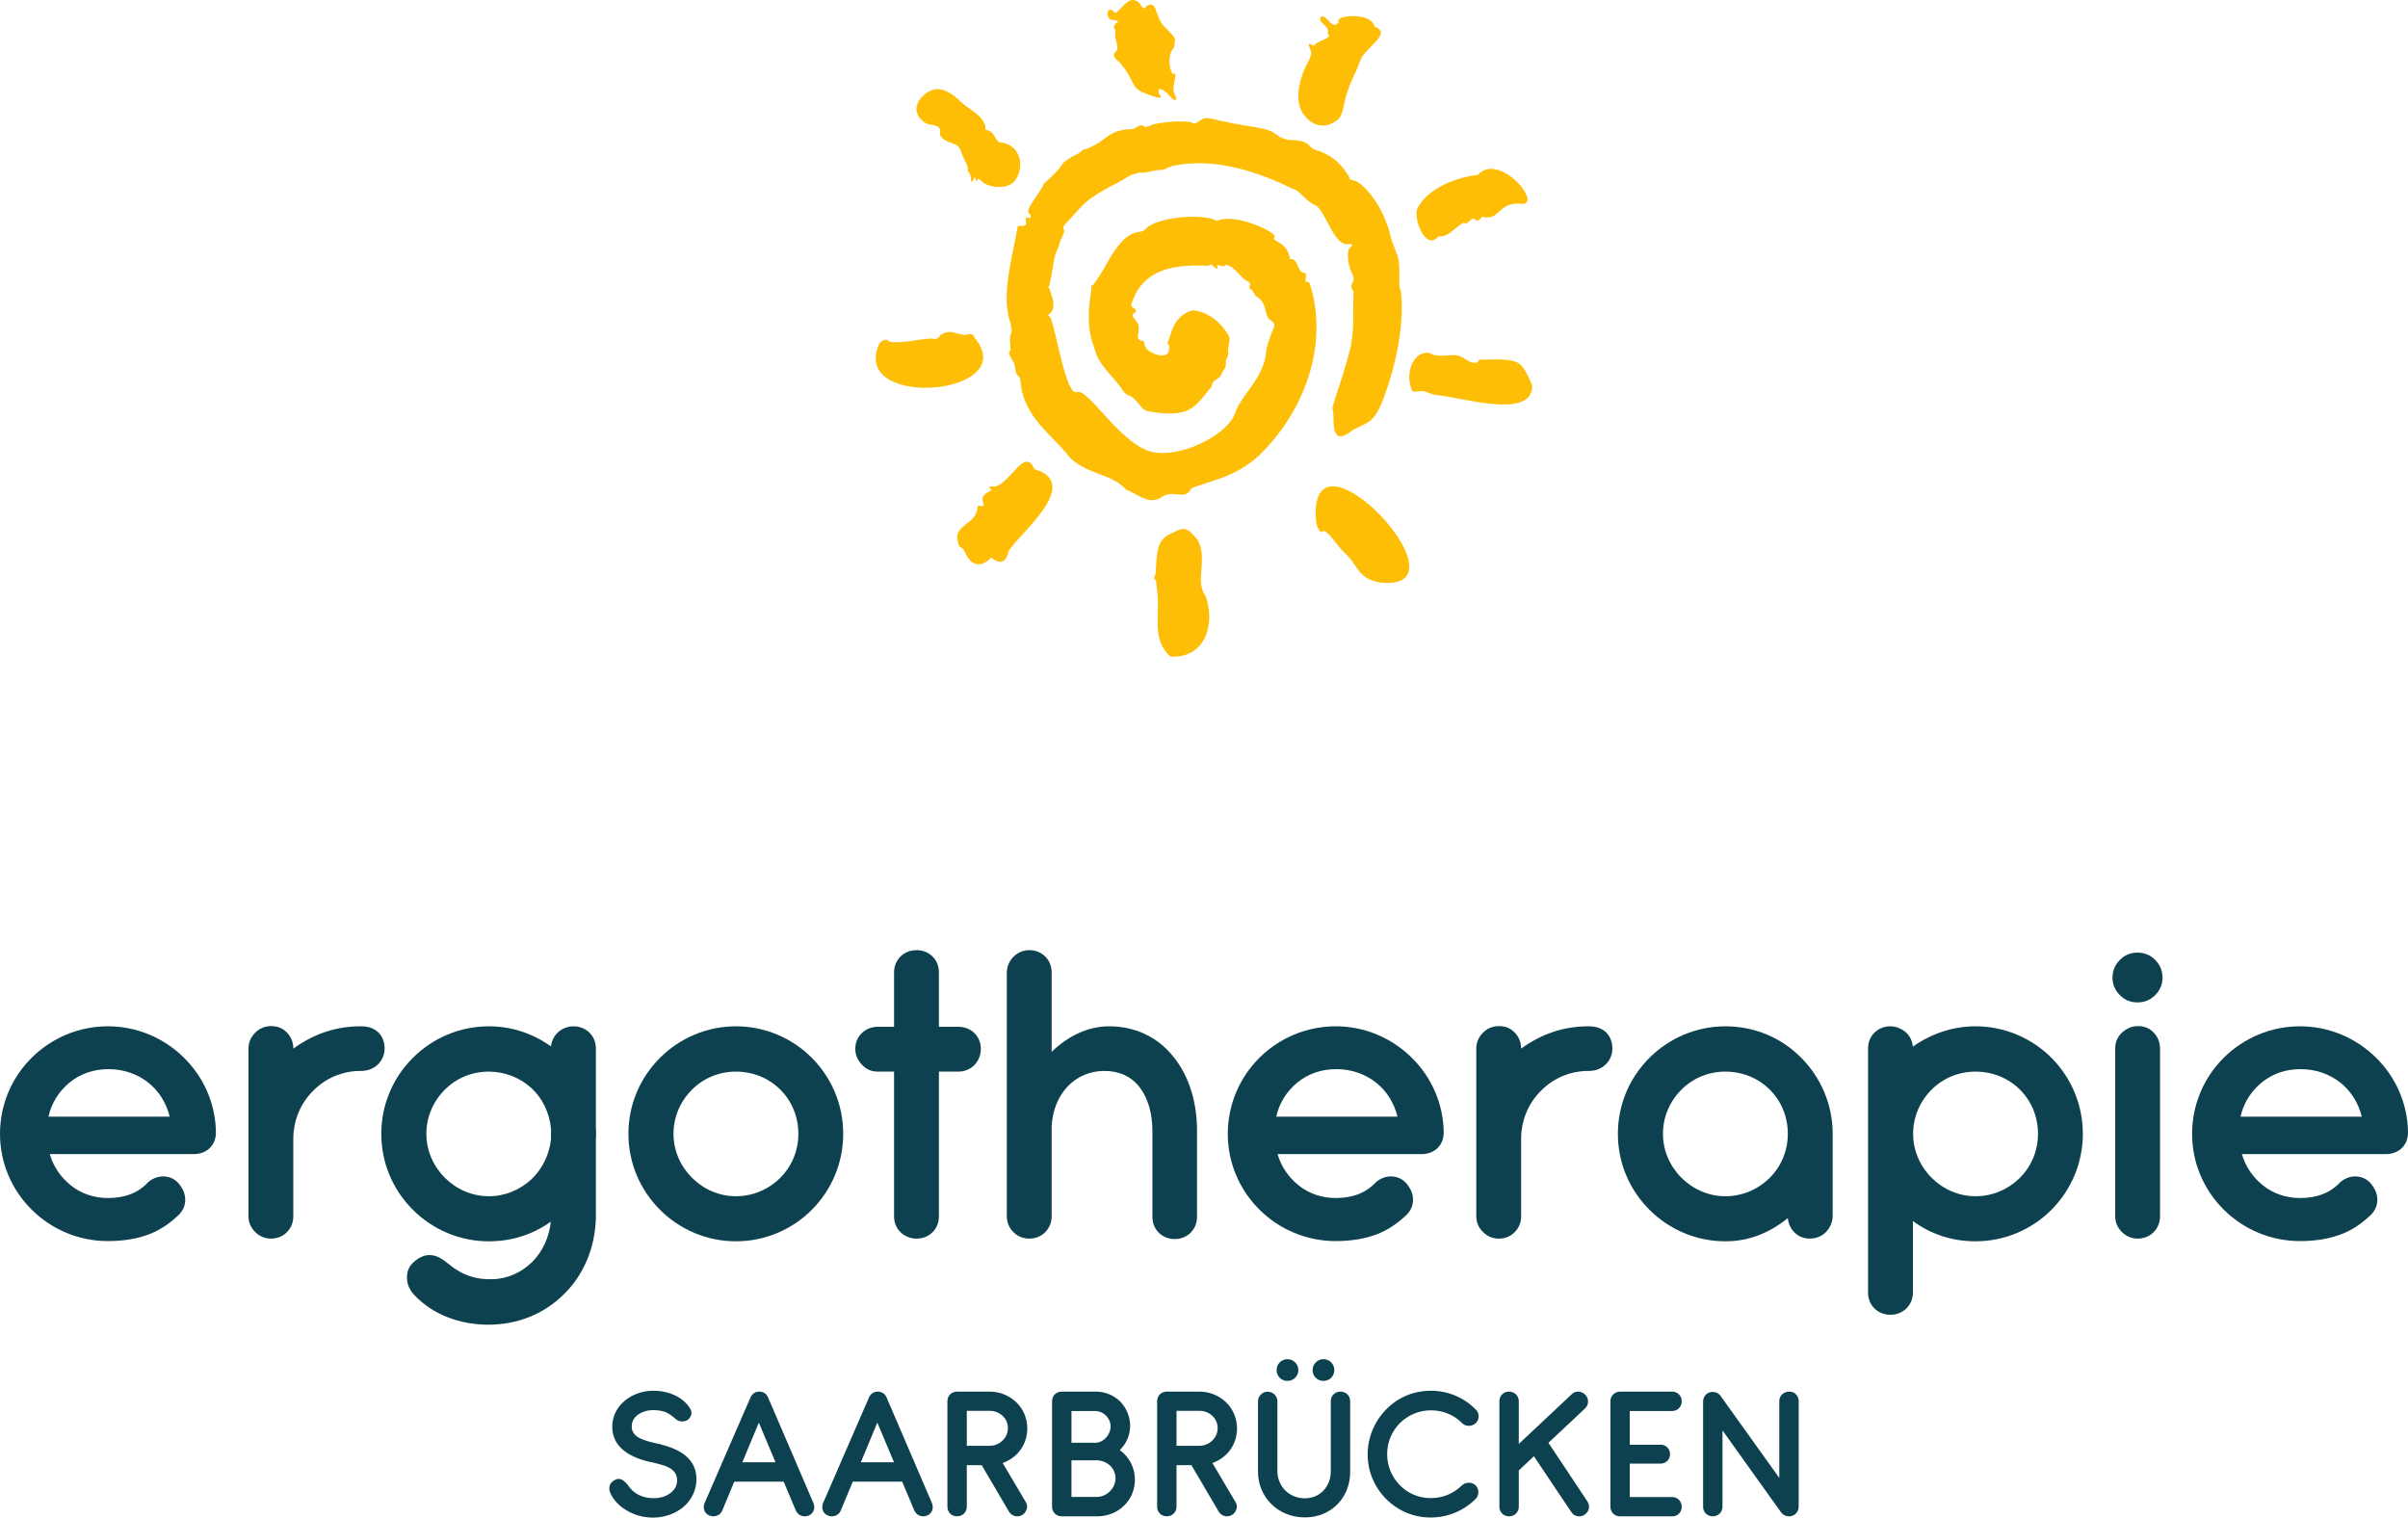
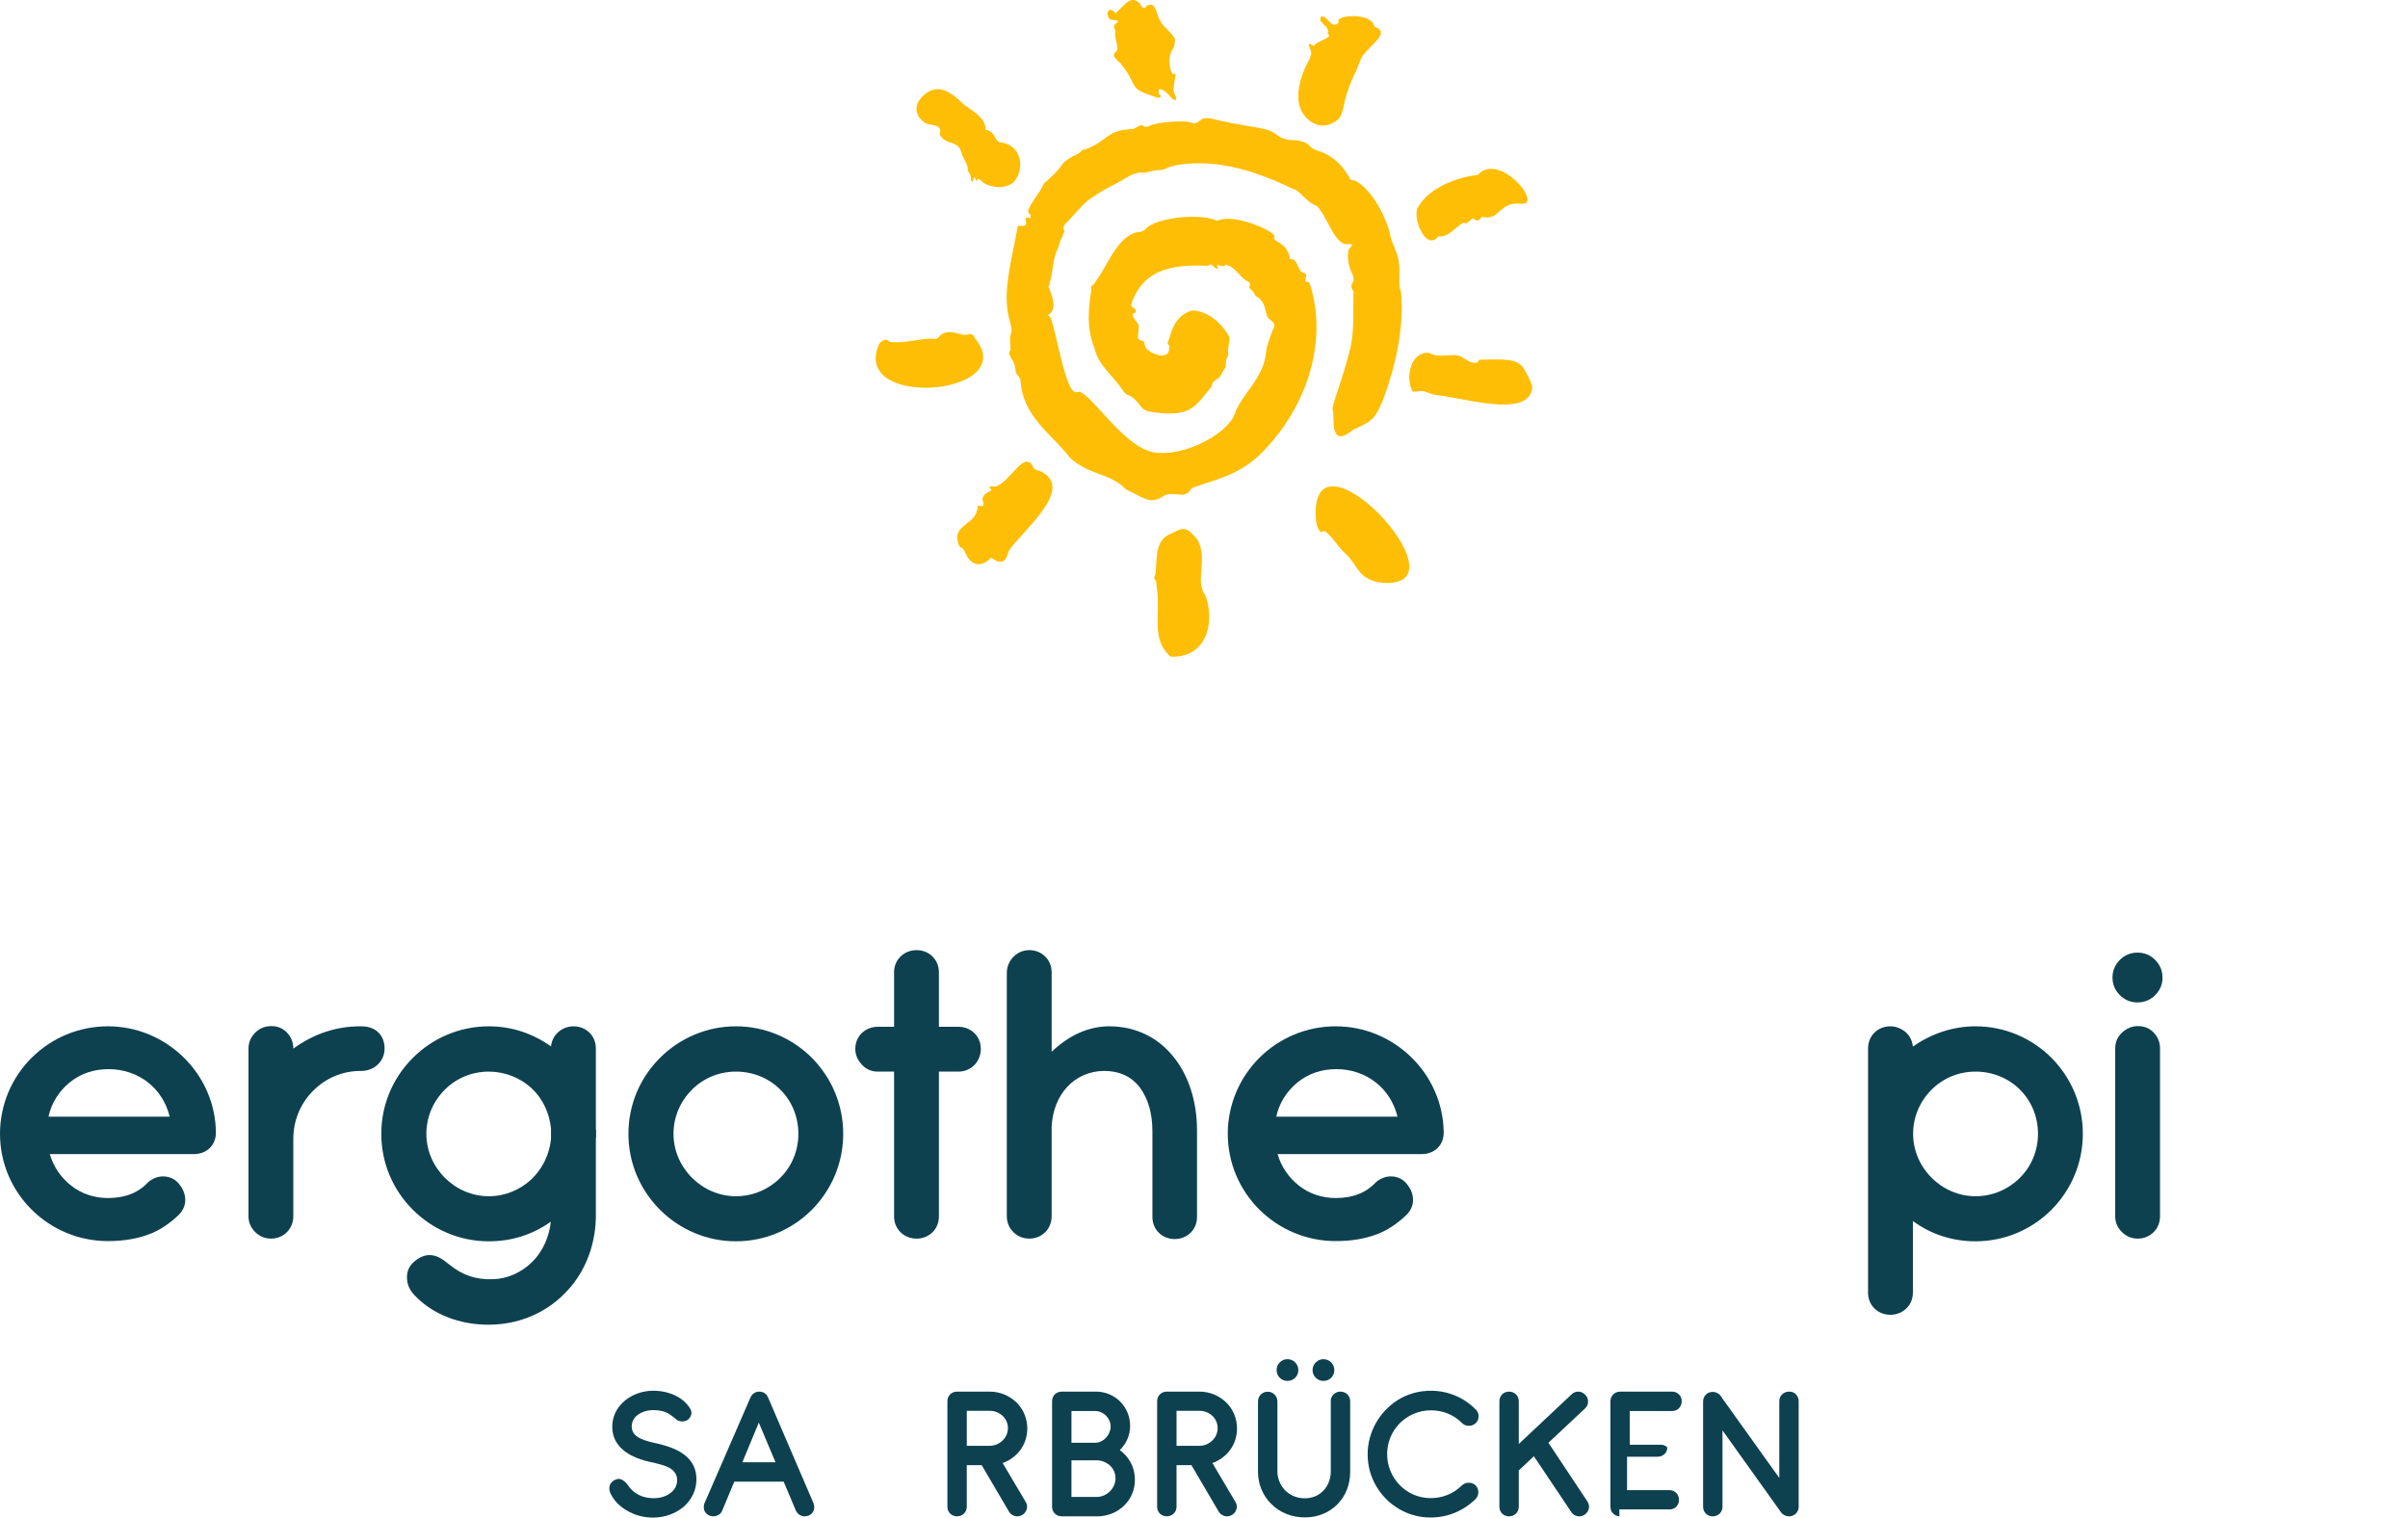
<svg xmlns="http://www.w3.org/2000/svg" version="1.2" baseProfile="tiny" id="Ebene_1" x="0px" y="0px" viewBox="0 0 455.732 287.218" overflow="visible" xml:space="preserve">
  <g>
    <g>
      <g>
        <path fill="#0E414F" d="M6.015,228.957C2.219,225.203,0,220.084,0,214.582     c0-5.501,2.219-10.662,6.015-14.417c3.796-3.754,8.915-5.928,14.417-5.928     c5.46,0,10.534,2.174,14.33,5.887c3.796,3.709,6.057,8.787,6.102,14.246     c0,2.389-1.75,4.053-4.182,4.053H9.426c0.684,2.386,2.132,4.477,4.053,5.97     c1.921,1.535,4.393,2.344,6.953,2.344c3.282,0,5.8-1.021,7.634-3.028     c0.896-0.722,1.834-1.066,2.817-1.066c0.469,0,0.938,0.087,1.407,0.257     c0.809,0.299,1.493,0.896,2.049,1.792c0.469,0.726,0.722,1.535,0.722,2.389     c0,1.236-0.552,2.303-1.618,3.199c-1.539,1.407-3.202,2.514-5.036,3.24     c-2.257,0.896-4.946,1.365-7.974,1.365     C14.931,234.886,9.811,232.711,6.015,228.957z M32.119,211.342     c-0.639-2.601-2.049-4.862-4.053-6.442c-2.091-1.664-4.734-2.556-7.505-2.556     c-2.858,0-5.331,0.851-7.422,2.556c-2.007,1.664-3.414,3.883-3.966,6.442H32.119     z" />
        <path fill="#0E414F" d="M48.306,233.18c-0.854-0.854-1.282-1.834-1.282-2.987v-31.733     c0-1.153,0.427-2.174,1.282-3.028c0.809-0.809,1.834-1.236,3.028-1.236     c1.236,0,2.216,0.427,2.987,1.236c0.809,0.854,1.191,1.875,1.191,3.028     c3.883-2.817,8.106-4.223,12.711-4.223h0.17c2.73,0,4.393,1.705,4.393,4.223     c0,2.389-1.962,4.223-4.393,4.223h-0.17c-3.411,0-6.609,1.365-8.957,3.751     c-2.389,2.389-3.754,5.588-3.754,9.131v14.628c0,2.389-1.834,4.223-4.22,4.223     C50.14,234.417,49.116,233.99,48.306,233.18z" />
        <path fill="#0E414F" d="M78.562,245.249c-1.021-1.021-1.535-2.174-1.535-3.411     c-0.042-1.195,0.386-2.219,1.323-3.028c0.979-0.854,1.962-1.278,2.942-1.278     c1.323,0,2.389,0.681,3.796,1.834c2.389,1.962,5.078,2.855,8.106,2.73     c2.858-0.045,5.543-1.282,7.592-3.327c1.917-1.921,3.157-4.65,3.456-7.55     c-3.497,2.473-7.422,3.709-11.732,3.709c-5.501,0-10.621-2.216-14.375-5.97     c-3.796-3.796-5.97-8.874-5.97-14.375c0-5.501,2.174-10.579,5.97-14.375     c3.754-3.751,8.874-5.97,14.375-5.97c4.265,0,8.189,1.278,11.774,3.796     c0.212-2.174,2.046-3.796,4.265-3.796c2.389,0,4.223,1.792,4.223,4.182v14.927     c0,0.299,0,0.469,0.042,0.597v0.639v0.639     c-0.042,0.129-0.042,0.344-0.042,0.643v14.587     c-0.129,5.671-2.303,10.832-6.015,14.458c-3.709,3.713-8.742,5.8-14.33,5.8     C87.008,250.709,81.976,248.792,78.562,245.249z M100.57,223.199     c2.091-2.004,3.414-4.692,3.713-7.634v-1.962     c-0.299-3.028-1.622-5.758-3.713-7.679c-2.087-1.921-4.987-3.112-8.061-3.112     c-3.199,0-6.14,1.236-8.318,3.411c-2.216,2.219-3.497,5.161-3.497,8.36     s1.323,6.144,3.497,8.318c2.178,2.174,5.119,3.497,8.318,3.497     C95.583,226.398,98.396,225.203,100.57,223.199z" />
        <path fill="#0E414F" d="M124.906,228.957c-3.796-3.796-5.97-8.874-5.97-14.375     c0-5.501,2.174-10.579,5.97-14.375c3.754-3.751,8.874-5.97,14.375-5.97     c5.505,0,10.621,2.219,14.375,5.97c3.754,3.796,5.928,8.874,5.928,14.375     c0,5.501-2.174,10.579-5.928,14.375c-3.754,3.754-8.87,5.97-14.375,5.97     C133.779,234.927,128.66,232.711,124.906,228.957z M147.685,222.9     c2.174-2.174,3.411-5.119,3.411-8.318c0-3.24-1.236-6.185-3.411-8.36     c-2.178-2.174-5.161-3.411-8.405-3.411c-3.199,0-6.14,1.236-8.318,3.411     c-2.216,2.219-3.497,5.161-3.497,8.36s1.323,6.144,3.497,8.318     c2.178,2.174,5.119,3.497,8.318,3.497     C142.524,226.398,145.508,225.074,147.685,222.9z" />
        <path fill="#0E414F" d="M169.208,230.235v-27.423h-3.074c-1.195,0-2.174-0.427-2.983-1.282     c-0.854-0.896-1.282-1.917-1.282-3.028c0-2.389,1.879-4.178,4.265-4.178h3.074     v-10.322c0-2.389,1.875-4.182,4.265-4.182c2.386,0,4.223,1.792,4.223,4.182     v10.322h3.668c2.431,0,4.265,1.789,4.265,4.178c0,2.431-1.834,4.31-4.265,4.31     h-3.668v27.423c0,2.389-1.837,4.182-4.223,4.182     C171.083,234.417,169.208,232.625,169.208,230.235z" />
        <path fill="#0E414F" d="M218.101,230.322v-16.209c0-3.411-0.813-6.185-2.389-8.318     c-1.622-2.091-3.883-3.112-6.738-3.112c-2.73,0-5.248,1.108-6.998,3.028     c-1.747,1.875-2.813,4.522-2.942,7.55v16.931c0,2.389-1.834,4.223-4.223,4.223     c-1.195,0-2.216-0.427-3.028-1.236c-0.809-0.809-1.236-1.834-1.236-2.987     v-46.066c0-1.191,0.469-2.261,1.282-3.07c0.809-0.809,1.834-1.236,2.983-1.236     c1.195,0,2.219,0.427,3.028,1.236c0.813,0.809,1.195,1.834,1.195,3.07v14.931     c3.199-3.07,6.953-4.821,10.878-4.821c4.904,0,9.085,2.004,12.027,5.588     c2.945,3.539,4.605,8.488,4.605,14.118v16.379c0,2.389-1.834,4.182-4.22,4.182     C219.935,234.504,218.101,232.711,218.101,230.322z" />
        <path fill="#0E414F" d="M238.383,228.957c-3.796-3.754-6.015-8.874-6.015-14.375     c0-5.501,2.219-10.662,6.015-14.417c3.796-3.754,8.915-5.928,14.417-5.928     c5.46,0,10.534,2.174,14.33,5.887c3.796,3.709,6.057,8.787,6.102,14.246     c0,2.389-1.75,4.053-4.182,4.053h-27.256c0.684,2.386,2.132,4.477,4.053,5.97     c1.921,1.535,4.393,2.344,6.953,2.344c3.282,0,5.8-1.021,7.634-3.028     c0.896-0.722,1.834-1.066,2.817-1.066c0.469,0,0.938,0.087,1.407,0.257     c0.809,0.299,1.493,0.896,2.049,1.792c0.469,0.726,0.722,1.535,0.722,2.389     c0,1.236-0.552,2.303-1.618,3.199c-1.539,1.407-3.202,2.514-5.036,3.24     c-2.257,0.896-4.946,1.365-7.974,1.365     C247.299,234.886,242.179,232.711,238.383,228.957z M264.487,211.342     c-0.639-2.601-2.049-4.862-4.053-6.442c-2.091-1.664-4.734-2.556-7.505-2.556     c-2.858,0-5.331,0.851-7.422,2.556c-2.007,1.664-3.414,3.883-3.966,6.442     H264.487z" />
-         <path fill="#0E414F" d="M280.678,233.18c-0.854-0.854-1.282-1.834-1.282-2.987v-31.733     c0-1.153,0.427-2.174,1.282-3.028c0.809-0.809,1.834-1.236,3.028-1.236     c1.236,0,2.216,0.427,2.983,1.236c0.813,0.854,1.195,1.875,1.195,3.028     c3.883-2.817,8.106-4.223,12.711-4.223h0.17c2.73,0,4.393,1.705,4.393,4.223     c0,2.389-1.962,4.223-4.393,4.223h-0.17c-3.41,0-6.609,1.365-8.957,3.751     c-2.389,2.389-3.754,5.588-3.754,9.131v14.628c0,2.389-1.834,4.223-4.22,4.223     C282.512,234.417,281.487,233.99,280.678,233.18z" />
-         <path fill="#0E414F" d="M312.168,228.957c-3.796-3.796-5.97-8.874-5.97-14.375     c0-5.501,2.174-10.579,5.97-14.375c3.754-3.751,8.874-5.97,14.375-5.97     c5.505,0,10.537,2.132,14.288,5.887c3.754,3.754,5.974,8.828,6.015,14.288     v15.653c0,1.153-0.427,2.178-1.236,3.074c-0.726,0.809-1.921,1.278-3.115,1.278     c-2.216,0-3.921-1.664-4.136-3.883c-3.626,2.945-7.55,4.393-11.815,4.393     C321.041,234.927,315.922,232.711,312.168,228.957z M334.947,222.9     c2.174-2.174,3.411-5.119,3.411-8.318c0-3.24-1.236-6.185-3.411-8.36     c-2.178-2.174-5.161-3.411-8.405-3.411c-3.199,0-6.14,1.236-8.318,3.411     c-2.216,2.219-3.497,5.161-3.497,8.36s1.323,6.144,3.497,8.318     c2.178,2.174,5.119,3.497,8.318,3.497     C329.786,226.398,332.77,225.074,334.947,222.9z" />
        <path fill="#0E414F" d="M353.542,244.652v-46.233c0-2.389,1.834-4.182,4.223-4.182     c1.066,0,2.091,0.427,2.9,1.108c0.768,0.684,1.236,1.58,1.365,2.73     c3.456-2.431,7.55-3.838,11.857-3.838c5.505,0,10.621,2.219,14.375,5.97     c3.754,3.796,5.928,8.874,5.928,14.375c0,5.501-2.174,10.579-5.928,14.375     c-3.754,3.754-8.87,5.97-14.375,5.97c-4.393,0-8.443-1.32-11.857-3.838     v13.562c0,2.389-1.875,4.182-4.265,4.182S353.542,247.041,353.542,244.652z      M382.292,222.9c2.174-2.174,3.411-5.119,3.411-8.318     c0-3.24-1.236-6.185-3.411-8.36c-2.178-2.174-5.161-3.411-8.405-3.411     c-3.199,0-6.14,1.236-8.318,3.411c-2.216,2.219-3.497,5.161-3.497,8.36     s1.323,6.144,3.497,8.318c2.178,2.174,5.119,3.497,8.318,3.497     C377.131,226.398,380.114,225.074,382.292,222.9z" />
        <path fill="#0E414F" d="M401.213,188.351c-0.938-0.938-1.407-2.046-1.407-3.327     c0-1.32,0.469-2.431,1.407-3.369c0.896-0.896,2.004-1.365,3.327-1.365     c1.323,0,2.431,0.469,3.327,1.365c0.938,0.938,1.407,2.049,1.407,3.369     c0,1.282-0.469,2.389-1.407,3.327c-0.896,0.896-2.004,1.365-3.327,1.365     C403.217,189.715,402.109,189.247,401.213,188.351z M401.598,233.18     c-0.854-0.854-1.282-1.834-1.282-2.987v-31.733c0-1.236,0.427-2.219,1.282-3.028     c0.893-0.809,1.875-1.236,3.028-1.236c1.236,0,2.216,0.427,2.983,1.236     c0.813,0.854,1.195,1.875,1.195,3.028v31.733c0,2.389-1.834,4.223-4.223,4.223     C403.432,234.417,402.408,233.99,401.598,233.18z" />
-         <path fill="#0E414F" d="M420.884,228.957c-3.796-3.754-6.015-8.874-6.015-14.375     c0-5.501,2.219-10.662,6.015-14.417c3.796-3.754,8.915-5.928,14.417-5.928     c5.46,0,10.534,2.174,14.33,5.887c3.796,3.709,6.057,8.787,6.102,14.246     c0,2.389-1.75,4.053-4.182,4.053h-27.256c0.684,2.386,2.132,4.477,4.053,5.97     c1.921,1.535,4.393,2.344,6.953,2.344c3.282,0,5.8-1.021,7.634-3.028     c0.896-0.722,1.834-1.066,2.817-1.066c0.469,0,0.938,0.087,1.407,0.257     c0.809,0.299,1.493,0.896,2.046,1.792c0.472,0.726,0.726,1.535,0.726,2.389     c0,1.236-0.552,2.303-1.618,3.199c-1.539,1.407-3.199,2.514-5.036,3.24     c-2.261,0.896-4.946,1.365-7.974,1.365     C429.799,234.886,424.68,232.711,420.884,228.957z M446.987,211.342     c-0.639-2.601-2.049-4.862-4.053-6.442c-2.091-1.664-4.734-2.556-7.505-2.556     c-2.858,0-5.335,0.851-7.422,2.556c-2.004,1.664-3.414,3.883-3.966,6.442H446.987     z" />
      </g>
      <g>
        <g>
          <path fill="#FEBE05" d="M250.329,100.578c-0.523,0.593-1.178-1.092-1.251-1.911      c-0.101-1.123-0.101-2.085-0.013-2.897c1.521-14.109,29.349,16.548,11.943,14.45      c-4.293-0.866-3.859-3.292-6.711-5.762      C253.45,103.722,250.945,99.881,250.329,100.578" />
          <path fill="#FEBE05" d="M221.503,124.257c-3.877-3.484-1.685-8.251-2.613-13.282      c-0.078-0.429,0.052-1.051-0.307-1.287c-0.361-0.237,0.099-0.855,0.133-1.269      c0.286-3.505-0.026-6.324,3.058-7.491c2.421-1.305,2.86-1.152,4.891,1.256      c2.02,3.674-0.65,7.822,1.526,10.63      C230.071,118.299,228.04,124.639,221.503,124.257" />
          <path fill="#FEBE05" d="M248.708,8.697c0.286-0.978,3.828-1.469,2.548-2.343      c0.603-1.571-2.215-2.023-1.157-3.261c1.324-0.06,1.929,2.691,3.297,1.121      c-1.144-1.311,6.17-2.072,6.722,0.814c3.224,1.121-0.772,3.448-2.275,5.604      c-0.374,0.538-0.949,2.332-1.175,2.777c-0.861,1.677-1.732,3.846-2.184,5.812      c-0.265,1.147-0.452,2.751-1.285,3.419c-3.352,2.691-6.311,0-7.114-2.176      c-0.868-2.345-0.133-5.851,1.508-8.797c0.296-0.536,0.538-1.136,0.335-0.965      c0.263-0.237,0.276-0.58,0.195-0.934      C247.902,8.793,246.976,7.743,248.708,8.697" />
          <path fill="#FEBE05" d="M272.24,44.721c-2.436,3.131-5.255-4.088-3.737-5.705      c1.945-3.406,7.177-5.502,11.173-5.91c4.088-4.558,12.588,5.882,8.196,5.453      c-4.392-0.429-3.903,3.36-7.45,2.46c-0.299,0.697-0.949,1.051-1.597,0.273      c-0.621,0.234-1.277,1.467-1.766,0.814      C275.332,42.971,274.172,44.996,272.24,44.721" />
          <path fill="#FEBE05" d="M270.202,66.761c0.452,0,0.77,0.315,1.136,0.4      c1.565,0.367,2.915-0.044,4.355,0.075c0.991,0.083,2.098,1.295,3.204,1.425      c1.103,0.13,0.733-0.569,1.168-0.582c7.567-0.218,7.655,0.153,9.405,3.677      c0.221,0.442,0.4,0.915,0.53,1.422c-0.034,0.673-0.213,1.222-0.515,1.669      c-2.465,3.669-13.038,0.356-17.835-0.109c-0.572-0.057-1.906-0.697-2.39-0.72      c-0.772-0.036-1.763,0.27-1.945,0.01c-1.282-2.429-0.478-6.516,2.104-7.177      C269.664,66.79,269.749,66.761,270.202,66.761" />
          <path fill="#FEBE05" d="M190.904,104.254c-0.59,2.512-1.667,2.475-3.328,1.29      c-1.597,1.672-3.167,1.56-4.22,0.229c-0.679-0.855-0.91-2.039-1.446-2.124      c-0.538-0.083-0.803-1.758-0.767-2.122c0.2-2.07,3.149-2.637,3.682-4.673      c0.075-0.294,0.2-0.424,0.203-0.92c0.005-0.497,0.767-0.026,0.936-0.146      c0.731-0.52-0.957-1.35,0.874-2.546c0.463-0.304,0.887-0.328,0.738-0.655      c-0.07-0.151-0.593-0.161-0.237-0.421c0.354-0.263,0.842,0.016,1.248-0.143      c2.67-1.032,4.915-6.233,6.675-4.153c0.182,0.216,0.315,0.744,0.533,0.897      c0.218,0.153,0.889,0.312,1.253,0.491      C203.622,92.506,193.12,100.85,190.904,104.254" />
          <path fill="#FEBE05" d="M167.449,64.32c0.619-0.172,0.567,0.356,1.204,0.408      c2.632,0.211,5.13-0.528,7.25-0.645c0.458-0.023,0.962,0.117,1.316,0.029      c0.354-0.086,0.632-0.593,0.926-0.783c1.628-1.064,2.816-0.104,4.41,0.052      c0.408,0.042,0.715-0.247,1.321-0.083c0.606,0.164,0.421,0.452,0.603,0.673      c4.761,5.723-2.028,9.213-8.729,9.41c-6.017,0.177-11.961-2.301-9.41-8.199      C166.451,64.923,166.83,64.492,167.449,64.32" />
          <path fill="#FEBE05" d="M210.194,3.73c-1.266-0.952-0.338-2.912,0.882-1.222      c0.304-0.216,0.601-0.494,0.889-0.785c1.142-1.149,2.226-2.512,3.656-1.16      c0.242,0.226,0.328,0.702,0.754,0.926c0.426,0.224,0.484-0.341,0.699-0.429      c2.096-0.853,1.36,1.831,3.209,3.893c0.476,0.53,2.088,1.924,2.088,2.543      S222.236,8.944,221.997,9.235c-1.303,1.602-0.403,5.245,0.255,4.751      c0.655-0.491-0.382,2.254-0.104,3.36c0.13,0.51,0.855,1.68,0.205,1.565      c-0.65-0.114-1.048-0.999-1.714-1.493c-0.832-0.619-1.576-0.926-1.347,0.226      c0.042,0.221,0.749,0.712,0.242,0.824c-0.51,0.114-1.997-0.504-2.655-0.744      c-3.063-1.105-1.823-2.171-4.883-5.799c-0.322-0.382-0.811-0.585-1.121-1.235      c-0.312-0.653,0.575-0.936,0.603-1.381c0.065-1.071-0.645-2.109-0.369-3.575      C209.817,4.227,213.499,3.995,210.194,3.73" />
        </g>
        <path fill="#FEBE05" d="M265.142,55.078c-0.676-0.905,0.078-4.119-0.611-6.529     c-0.213-0.751-1.209-3.058-1.337-3.708c-0.712-3.601-3.396-8.659-6.386-10.471     c-0.455-0.276-1.321-0.237-1.378-0.585c-0.057-0.346-0.369-0.707-0.58-1.04     c-1.342-2.135-3.347-3.666-5.869-4.358c-0.234-0.065-0.897-0.497-1.006-0.637     c-0.694-0.908-1.857-1.183-3.373-1.233c-0.203-0.008-1.043-0.034-1.326-0.187     c-0.286-0.151-0.681-0.185-0.897-0.312c-0.712-0.424-1.368-1.17-2.821-1.521     c-2.551-0.616-5.705-0.946-7.291-1.407c-1.729-0.169-3.796-1.149-4.798-0.53     c-0.39,0.239-1.139,0.988-1.695,0.738c-1.633-0.731-7.13-0.029-7.889,0.39     c-0.403,0.224-1.201,0.426-1.339,0.263c-0.603-0.707-1.456,0.322-2.14,0.463     c-5.234,0.2-4.569,2.286-9.171,3.906c-0.151-0.322-0.692,0.655-1.789,1.069     c-0.426,0.161-2.007,1.113-2.299,1.56c-0.931,1.443-2.21,2.592-3.62,3.822     c-0.445,1.545-3.822,5.094-2.717,5.671c0.229,0.166,0.291,0.452,0.247,0.697     c-0.073,0.406-0.46-0.14-0.79,0.049c-0.333,0.192-0.029,0.772-0.047,1.006     c-0.075,1.053-1.477,0.224-1.62,0.694c-0.14,0.468-0.091,0.528-0.14,0.79     c-1.134,6.137-2.894,12.203-1.316,17.151c0.164,0.52,0.385,1.841,0.304,2.005     c-0.525,1.079-0.192,2.247-0.203,3.284c-0.005,0.528-0.53,0.39-0.109,1.191     c0.484,0.915,0.226,0.593,0.406,0.801c0.863,0.996,0.385,2.546,1.183,3.035     c0.107,0.062,0.398,0.621,0.411,0.858c0.432,7.042,6.181,10.315,9.314,14.59     c3.742,3.464,7.559,2.803,10.698,6.079c2.637,1.084,4.379,2.962,6.724,1.391     c2.348-1.565,4.283,0.881,5.637-1.662c3.656-1.474,8.053-2.007,12.497-5.944     c9.059-8.578,13.459-21.367,9.923-32.673c-0.055-0.179-0.302-0.481-0.356-0.46     c-0.653,0.244-0.52-0.393-0.403-0.988c0.057-0.283,0.057-0.257-0.062-0.463     c-0.12-0.203-0.153-0.218-0.276-0.229c-1.308-0.114-1.074-2.408-2.325-2.608     c-0.107-0.018-0.224-0.018-0.354-0.003c-0.031-0.216-0.073-0.419-0.122-0.606     c-0.486-1.823-1.763-2.395-2.452-2.811c-0.38-0.229-0.582-0.411-0.38-0.728     c0.083-0.13,0.005-0.309-0.2-0.517c-1.207-1.23-6.792-3.5-9.928-2.84     c-0.265,0.055-0.486,0.25-0.738,0.231c-0.255-0.016-0.458-0.198-0.728-0.278     c-3.373-1.025-10.695-0.268-12.734,1.773c-0.192,0.192-0.135,0.229-0.411,0.364     c-0.276,0.138-0.476,0.237-0.697,0.255c-4.059,0.341-5.955,6.04-8.279,9.202     c-0.255,0.351-0.473,0.858-0.788,0.947c-0.315,0.088-0.094,0.554-0.143,0.845     c-0.515,3.118-1.017,7.12,0.585,11.007c0.673,3.302,3.804,5.471,5.403,8.087     c0.135,0.221,0.668,0.72,0.806,0.759c1.862,0.52,2.465,2.738,3.672,3.037     c0.671,0.166,4.475,0.931,7.057,0.161c2.096-0.627,3.261-2.361,4.446-3.799     c0.182-0.224,0.276-0.359,0.554-0.64c0.348-0.356,0.247-0.835,0.46-1.092     c0.354-0.429,0.746-0.593,1.256-0.978c0.2-0.151,0.463-0.783,0.512-0.884     c0.367-0.77,0.707-0.796,0.692-1.532c-0.029-1.305,0.218-0.855,0.473-2.033     c-0.242-0.824,0.354-2.611,0.205-3.126c-0.148-0.512-2.699-4.878-6.995-5.094     c-2.312,0.642-3.64,2.413-4.314,5.115c-0.107,0.424-0.611,1.191-0.27,1.337     c0.338,0.148,0.177,0.892,0.112,1.199c-0.317,1.477-2.814,0.879-4.036-0.224     c-0.471-0.424-0.528-0.952-0.647-1.407c-0.117-0.455-0.497-0.218-0.666-0.312     c-0.403-0.229-0.51-0.421-0.507-0.723c0.003-0.377,0.179-0.926,0.174-1.929     c0.109-0.707-2.137-2.33-0.645-2.613c0.445-1.053-0.996-0.699-0.749-1.698     c2.4-7.237,9.059-7.364,14.637-7.2c0.393-0.603,0.871,0.14,1.337,0.525     c0.205,0.169,0.395-0.127,0.333-0.231c-0.637-1.056,1.318,0.377,1.456-0.497     c2.124,0.419,2.694,2.541,4.444,3.271c0.151,0.065,0.307,0.46,0.25,0.577     c-0.489,1.004,0.442,0.476,0.978,2.026c2.234,1.251,1.602,2.785,2.431,4.189     c0.231,0.395,0.915,0.616,1.134,1.142c0.218,0.528-0.265,1.105-0.437,1.61     c-0.406,1.191-0.902,2.288-1.092,3.825c-0.463,4.948-4.655,7.876-5.874,11.511     c-1.222,3.638-8.867,7.876-14.458,7.478     c-6.498-0.179-13.173-12.39-15.451-11.514     c-2.046,0.788-3.796-11.033-4.972-14.005c-0.133-0.333-0.749-0.585-0.369-0.705     c0.377-0.117,0.403-0.322,0.538-0.512c0.824-1.152,0.068-2.897-0.374-4.259     c-0.062-0.195-0.354-0.45-0.164-0.559c0.187-0.112,0.143-0.463,0.205-0.686     c0.686-2.504,0.528-4.491,1.529-6.493c0.211-0.424,0.429-1.454,0.541-1.651     c0.153-0.27,0.51-0.647,0.406-1.019c0.354-0.283,0.27-0.668,0.13-1.014     c-0.226-0.554,0.79-1.35,1.006-1.602c1.339-1.563,2.871-3.136,3.308-3.508     c1.235-1.053,4.077-2.73,5.736-3.503c0.785-0.364,2.621-1.656,3.344-1.776     c0.166-0.029,0.577-0.205,0.97-0.247c0.192-0.021,0.827,0.057,1.149-0.013     c0.699-0.148,1.82-0.434,2.423-0.463c1.446,0.101,1.318-0.655,4.145-1.05     c7.148-1.001,14.356,1.235,21.26,4.582c1.493,0.328,2.439,2.488,4.548,3.23     c1.896,1.851,2.97,6.191,5.133,7.179c0.455,0.205,1.186-0.034,1.524,0.122     c0.341,0.156-0.484,0.601-0.598,1.019c-0.395,1.454,0.146,3.672,0.707,4.613     c0.174,0.291,0.317,1.076,0.19,1.321c-0.33,0.647-0.673,1.069,0.042,1.979     c-0.172,3.263,0.218,7.276-0.66,10.869     c-1.43,5.845-3.627,11.02-3.305,11.517c0.525,0.798-0.926,7.731,3.83,3.796     c3.214-1.537,4.03-1.646,5.604-5.432     C263.806,70.274,265.881,62.322,265.142,55.078z" />
        <path fill="#FEBE05" d="M189.307,26.954c-1.035-0.143-0.881-2.143-2.819-2.411     c0.263-2.4-3.36-4.036-4.246-4.922c-2.759-2.759-5.195-3.841-7.673-1.36     c-1.916,1.916-1.16,4.015,0.671,5.071c0.637,0.367,1.833,0.198,2.452,0.803     c0.616,0.608-0.018,1.04,0.242,1.469c1.181,1.932,3.334,0.939,3.95,3.053     c0.413,1.42,1.441,2.673,1.277,3.521c-0.07,0.361,0.377,0.218,0.585,1.399     c0.06,0.341-0.023,0.712,0.146,0.803c0.229,0.122,0.309-0.528,0.484-0.775     c0.172-0.247,0.234,0.53,0.426,0.642c0.322,0.187-0.096-0.302,0.294-0.367     c0.39-0.062,0.793,0.621,1.227,0.845c1.833,0.952,3.999,0.889,5.362-0.096     C194.066,32.266,193.527,27.378,189.307,26.954z" />
      </g>
    </g>
  </g>
  <g>
    <path fill="#0E414F" d="M118.62,285.871c-1.402-0.812-2.489-1.955-3.061-3.208   c-0.166-0.332-0.24-0.664-0.24-0.978c0-0.184,0.037-0.386,0.093-0.59   c0.129-0.386,0.424-0.701,0.866-0.959c0.295-0.166,0.572-0.24,0.812-0.24   c0.535,0,1.107,0.368,1.697,1.107c1.032,1.641,2.747,2.545,4.942,2.545   c1.105,0,2.212-0.295,3.024-0.885c0.867-0.59,1.402-1.457,1.402-2.509   c0-1.014-0.479-1.788-1.42-2.323c-0.646-0.368-1.364-0.59-2.491-0.867   l-0.479-0.129c-2.452-0.461-4.315-1.218-5.606-2.232   c-1.531-1.198-2.286-2.729-2.286-4.591c0-1.974,0.903-3.689,2.378-4.924   c1.457-1.198,3.374-1.881,5.366-1.881c1.493,0,2.858,0.295,4.113,0.867   c1.309,0.628,2.286,1.493,2.931,2.582c0.129,0.22,0.204,0.46,0.204,0.7   c0,0.093-0.019,0.204-0.037,0.35c-0.093,0.332-0.258,0.628-0.497,0.867   c-0.277,0.277-0.738,0.443-1.2,0.443c-0.442,0-0.81-0.111-1.087-0.332   c-0.756-0.664-1.402-1.125-1.937-1.364c-0.683-0.295-1.493-0.443-2.434-0.443   c-1.107,0-2.14,0.295-2.877,0.83c-0.792,0.536-1.236,1.328-1.236,2.269   c0,1.051,0.572,1.733,1.604,2.25c0.867,0.424,1.899,0.701,3.744,1.087   c1.973,0.517,3.577,1.162,4.757,2.121c1.42,1.144,2.14,2.655,2.14,4.519   c0,2.047-0.885,3.854-2.38,5.182c-1.531,1.309-3.614,2.083-5.846,2.083   C121.792,287.218,120.077,286.738,118.62,285.871z" />
    <path fill="#0E414F" d="M150.621,285.891l-2.305-5.477h-9.349l-2.269,5.458   c-0.202,0.499-0.535,0.812-1.014,0.978c-0.24,0.091-0.461,0.129-0.664,0.129   c-0.277,0-0.535-0.055-0.794-0.166c-0.664-0.295-1.032-0.885-1.032-1.567   c0-0.314,0.055-0.59,0.184-0.849l8.649-19.897   c0.313-0.719,0.921-1.125,1.677-1.125c0.738,0,1.364,0.388,1.659,1.107   l8.556,19.915c0.129,0.259,0.184,0.535,0.184,0.849   c0,0.682-0.368,1.272-1.014,1.567c-0.24,0.111-0.497,0.166-0.774,0.166   c-0.222,0-0.443-0.037-0.646-0.111C151.211,286.701,150.861,286.37,150.621,285.891z    M146.767,276.744l-3.154-7.506l-3.115,7.506H146.767z" />
-     <path fill="#0E414F" d="M173.048,285.891l-2.305-5.477h-9.349l-2.269,5.458   c-0.202,0.499-0.535,0.812-1.014,0.978c-0.24,0.091-0.461,0.129-0.664,0.129   c-0.277,0-0.535-0.055-0.794-0.166c-0.664-0.295-1.032-0.885-1.032-1.567   c0-0.314,0.055-0.59,0.184-0.849l8.649-19.897   c0.313-0.719,0.921-1.125,1.677-1.125c0.738,0,1.364,0.388,1.659,1.107   l8.556,19.915c0.129,0.259,0.184,0.535,0.184,0.849   c0,0.682-0.368,1.272-1.014,1.567c-0.24,0.111-0.497,0.166-0.774,0.166   c-0.222,0-0.443-0.037-0.646-0.111C173.638,286.701,173.287,286.37,173.048,285.891z    M169.194,276.744l-3.154-7.506l-3.115,7.506H169.194z" />
    <path fill="#0E414F" d="M179.303,285.17v-19.988c0-1.033,0.792-1.808,1.826-1.808h6.177   c1.937,0,3.725,0.756,5.053,2.028c1.309,1.273,2.065,3.043,2.065,4.96   c0,1.495-0.479,2.932-1.309,4.057c-0.83,1.125-2.029,2.01-3.356,2.471   l4.37,7.376c0.166,0.277,0.258,0.572,0.258,0.867   c0,0.166-0.036,0.35-0.091,0.535c-0.166,0.497-0.461,0.867-0.905,1.087   c-0.276,0.148-0.553,0.222-0.866,0.222c-0.184,0-0.35-0.018-0.499-0.073   c-0.497-0.148-0.848-0.424-1.087-0.849l-5.145-8.759h-2.822v7.873   c0,1.033-0.812,1.808-1.844,1.808C180.095,286.978,179.303,286.204,179.303,285.17z    M187.325,273.628c0.903,0,1.788-0.37,2.434-1.014   c0.646-0.609,0.996-1.457,0.996-2.342s-0.37-1.734-1.014-2.324   c-0.646-0.59-1.495-0.939-2.435-0.939h-4.333v6.62H187.325z" />
    <path fill="#0E414F" d="M200.94,286.978c-1.033,0-1.826-0.774-1.826-1.808v-19.988   c0-1.033,0.792-1.808,1.826-1.808h6.491c1.751,0,3.374,0.701,4.573,1.881   c1.18,1.198,1.881,2.84,1.881,4.592c0,1.77-0.719,3.392-1.955,4.591   c1.788,1.31,2.858,3.301,2.858,5.607c0,1.935-0.756,3.669-2.065,4.923   c-1.309,1.272-3.117,2.01-5.052,2.01H200.94z M207.32,273.055   c0.792-0.018,1.511-0.406,2.046-1.014c0.517-0.572,0.83-1.346,0.83-2.083   c0-0.756-0.35-1.513-0.885-2.047s-1.29-0.867-2.083-0.867h-4.444v6.012H207.32   z M207.54,283.309c0.96,0,1.863-0.406,2.527-1.069   c0.665-0.665,1.051-1.55,1.051-2.453c0-0.941-0.386-1.826-1.051-2.434   c-0.682-0.608-1.586-0.978-2.545-0.978h-4.739v6.934H207.54z" />
    <path fill="#0E414F" d="M218.997,285.17v-19.988c0-1.033,0.792-1.808,1.826-1.808h6.177   c1.937,0,3.725,0.756,5.053,2.028c1.309,1.273,2.065,3.043,2.065,4.96   c0,1.495-0.479,2.932-1.309,4.057s-2.029,2.01-3.356,2.471l4.37,7.376   c0.166,0.277,0.258,0.572,0.258,0.867c0,0.166-0.036,0.35-0.091,0.535   c-0.166,0.497-0.461,0.867-0.905,1.087c-0.276,0.148-0.553,0.222-0.866,0.222   c-0.184,0-0.35-0.018-0.499-0.073c-0.497-0.148-0.848-0.424-1.087-0.849   l-5.145-8.759h-2.822v7.873c0,1.033-0.812,1.808-1.844,1.808   C219.79,286.978,218.997,286.204,218.997,285.17z M227.019,273.628   c0.903,0,1.788-0.37,2.434-1.014c0.645-0.609,0.996-1.457,0.996-2.342   s-0.37-1.734-1.014-2.324c-0.645-0.59-1.495-0.939-2.435-0.939h-4.333v6.62   H227.019z" />
    <path fill="#0E414F" d="M240.614,284.655c-1.604-1.568-2.527-3.744-2.527-6.087v-13.331   c0-0.517,0.186-0.96,0.535-1.31c0.35-0.35,0.794-0.535,1.291-0.535   c0.517,0,0.96,0.184,1.31,0.535c0.349,0.35,0.535,0.794,0.535,1.31v13.24   c0,1.346,0.553,2.637,1.456,3.578c0.941,0.941,2.25,1.511,3.707,1.511   c1.475,0,2.711-0.553,3.596-1.511c0.867-0.941,1.346-2.196,1.346-3.578v-13.295   c0-0.535,0.184-0.96,0.535-1.291c0.368-0.35,0.792-0.517,1.291-0.517   c1.032,0,1.844,0.774,1.844,1.808v13.387c0,2.36-0.848,4.537-2.378,6.087   c-1.55,1.604-3.725,2.525-6.215,2.525   C244.449,287.18,242.218,286.259,240.614,284.655z M242.2,260.756   c-0.386-0.388-0.59-0.885-0.59-1.457s0.204-1.069,0.59-1.457   c0.406-0.406,0.885-0.608,1.457-0.608c0.572,0,1.051,0.202,1.456,0.608   c0.406,0.406,0.609,0.885,0.609,1.457s-0.204,1.051-0.609,1.457   c-0.386,0.386-0.884,0.59-1.456,0.59   C243.085,261.346,242.587,261.143,242.2,260.756z M249.023,260.756   c-0.406-0.406-0.609-0.885-0.609-1.457s0.204-1.051,0.609-1.457   c0.406-0.406,0.885-0.608,1.438-0.608c0.572,0,1.069,0.202,1.475,0.608   c0.388,0.388,0.59,0.885,0.59,1.457s-0.202,1.069-0.59,1.457   c-0.386,0.386-0.885,0.59-1.475,0.59   C249.889,261.346,249.41,261.143,249.023,260.756z" />
    <path fill="#0E414F" d="M264.738,285.558c-1.77-1.033-3.246-2.527-4.277-4.297   c-1.089-1.862-1.623-3.873-1.623-6.03c0-2.065,0.554-4.131,1.568-5.919   c1.014-1.79,2.453-3.301,4.204-4.39c1.79-1.107,3.928-1.715,6.196-1.715   c3.154,0,6.196,1.218,8.501,3.559c0.35,0.35,0.535,0.756,0.535,1.255   c0,0.497-0.165,0.941-0.515,1.291c-0.388,0.35-0.812,0.535-1.31,0.535   c-0.535,0-0.959-0.166-1.29-0.499c-1.641-1.641-3.671-2.434-5.938-2.434   c-2.232,0-4.297,0.903-5.828,2.398c-1.531,1.531-2.434,3.614-2.434,5.882   c0,2.214,0.848,4.279,2.342,5.828c1.493,1.568,3.559,2.489,5.864,2.509   c2.305,0,4.297-0.812,5.956-2.416c0.368-0.332,0.792-0.499,1.291-0.499   c0.497,0,0.921,0.166,1.272,0.479c0.35,0.35,0.535,0.774,0.535,1.291   c0,0.499-0.165,0.923-0.497,1.291c-2.378,2.342-5.384,3.523-8.556,3.523   C268.574,287.2,266.583,286.646,264.738,285.558z" />
    <path fill="#0E414F" d="M283.772,285.17v-19.988c0-1.033,0.792-1.808,1.826-1.808   c1.032,0,1.844,0.774,1.844,1.808v8.095l9.994-9.386   c0.35-0.35,0.774-0.517,1.309-0.517c0.479,0.018,0.905,0.222,1.291,0.608   c0.35,0.35,0.517,0.774,0.517,1.291c0,0.479-0.184,0.903-0.572,1.291   l-6.933,6.491l7.357,11.065c0.222,0.331,0.332,0.682,0.332,1.05   c0,0.59-0.313,1.144-0.83,1.495c-0.295,0.202-0.628,0.313-0.996,0.313   c-0.073,0-0.202-0.018-0.368-0.037c-0.461-0.073-0.885-0.35-1.162-0.774   l-7.081-10.566l-2.858,2.693v6.878c0,1.033-0.812,1.808-1.844,1.808   C284.565,286.978,283.772,286.204,283.772,285.17z" />
-     <path fill="#0E414F" d="M306.476,286.978c-0.977-0.073-1.695-0.812-1.695-1.826v-19.934   c0-0.515,0.184-0.959,0.535-1.309s0.792-0.535,1.309-0.535h9.847   c0.497,0,0.941,0.184,1.291,0.535c0.35,0.35,0.515,0.774,0.515,1.309   c0,1.033-0.774,1.826-1.806,1.826h-8.022v6.38h5.79   c0.517-0.018,0.959,0.148,1.309,0.499c0.35,0.35,0.517,0.774,0.517,1.309   c0,1.032-0.794,1.77-1.826,1.77h-5.79v6.325h8.022   c1.032,0,1.806,0.812,1.806,1.844c0,0.517-0.165,0.941-0.515,1.291   c-0.35,0.35-0.794,0.535-1.291,0.517H306.476z" />
+     <path fill="#0E414F" d="M306.476,286.978c-0.977-0.073-1.695-0.812-1.695-1.826v-19.934   c0-0.515,0.184-0.959,0.535-1.309s0.792-0.535,1.309-0.535h9.847   c0.497,0,0.941,0.184,1.291,0.535c0.35,0.35,0.515,0.774,0.515,1.309   c0,1.033-0.774,1.826-1.806,1.826h-8.022v6.38h5.79   c0.517-0.018,0.959,0.148,1.309,0.499c0,1.032-0.794,1.77-1.826,1.77h-5.79v6.325h8.022   c1.032,0,1.806,0.812,1.806,1.844c0,0.517-0.165,0.941-0.515,1.291   c-0.35,0.35-0.794,0.535-1.291,0.517H306.476z" />
    <path fill="#0E414F" d="M322.324,285.17v-19.933c0-1.033,0.792-1.808,1.826-1.808h0.018   c0.129,0,0.222,0.018,0.295,0.037l0.258,0.055   c0.204,0.073,0.388,0.165,0.535,0.276l0.204,0.166   c0.129,0.129,0.24,0.277,0.331,0.442l10.954,15.306v-14.531   c0-1.033,0.83-1.808,1.863-1.808c0.535,0,0.977,0.166,1.29,0.517   c0.35,0.368,0.517,0.792,0.517,1.291v19.988c0,0.812-0.535,1.513-1.291,1.734   c-0.073,0.018-0.184,0.055-0.331,0.073h-0.204c-0.424,0-0.81-0.129-1.143-0.388   c-0.166-0.129-0.277-0.22-0.332-0.313l-11.119-15.564v14.457   c0,1.033-0.812,1.808-1.844,1.808C323.116,286.978,322.324,286.204,322.324,285.17z" />
  </g>
</svg>